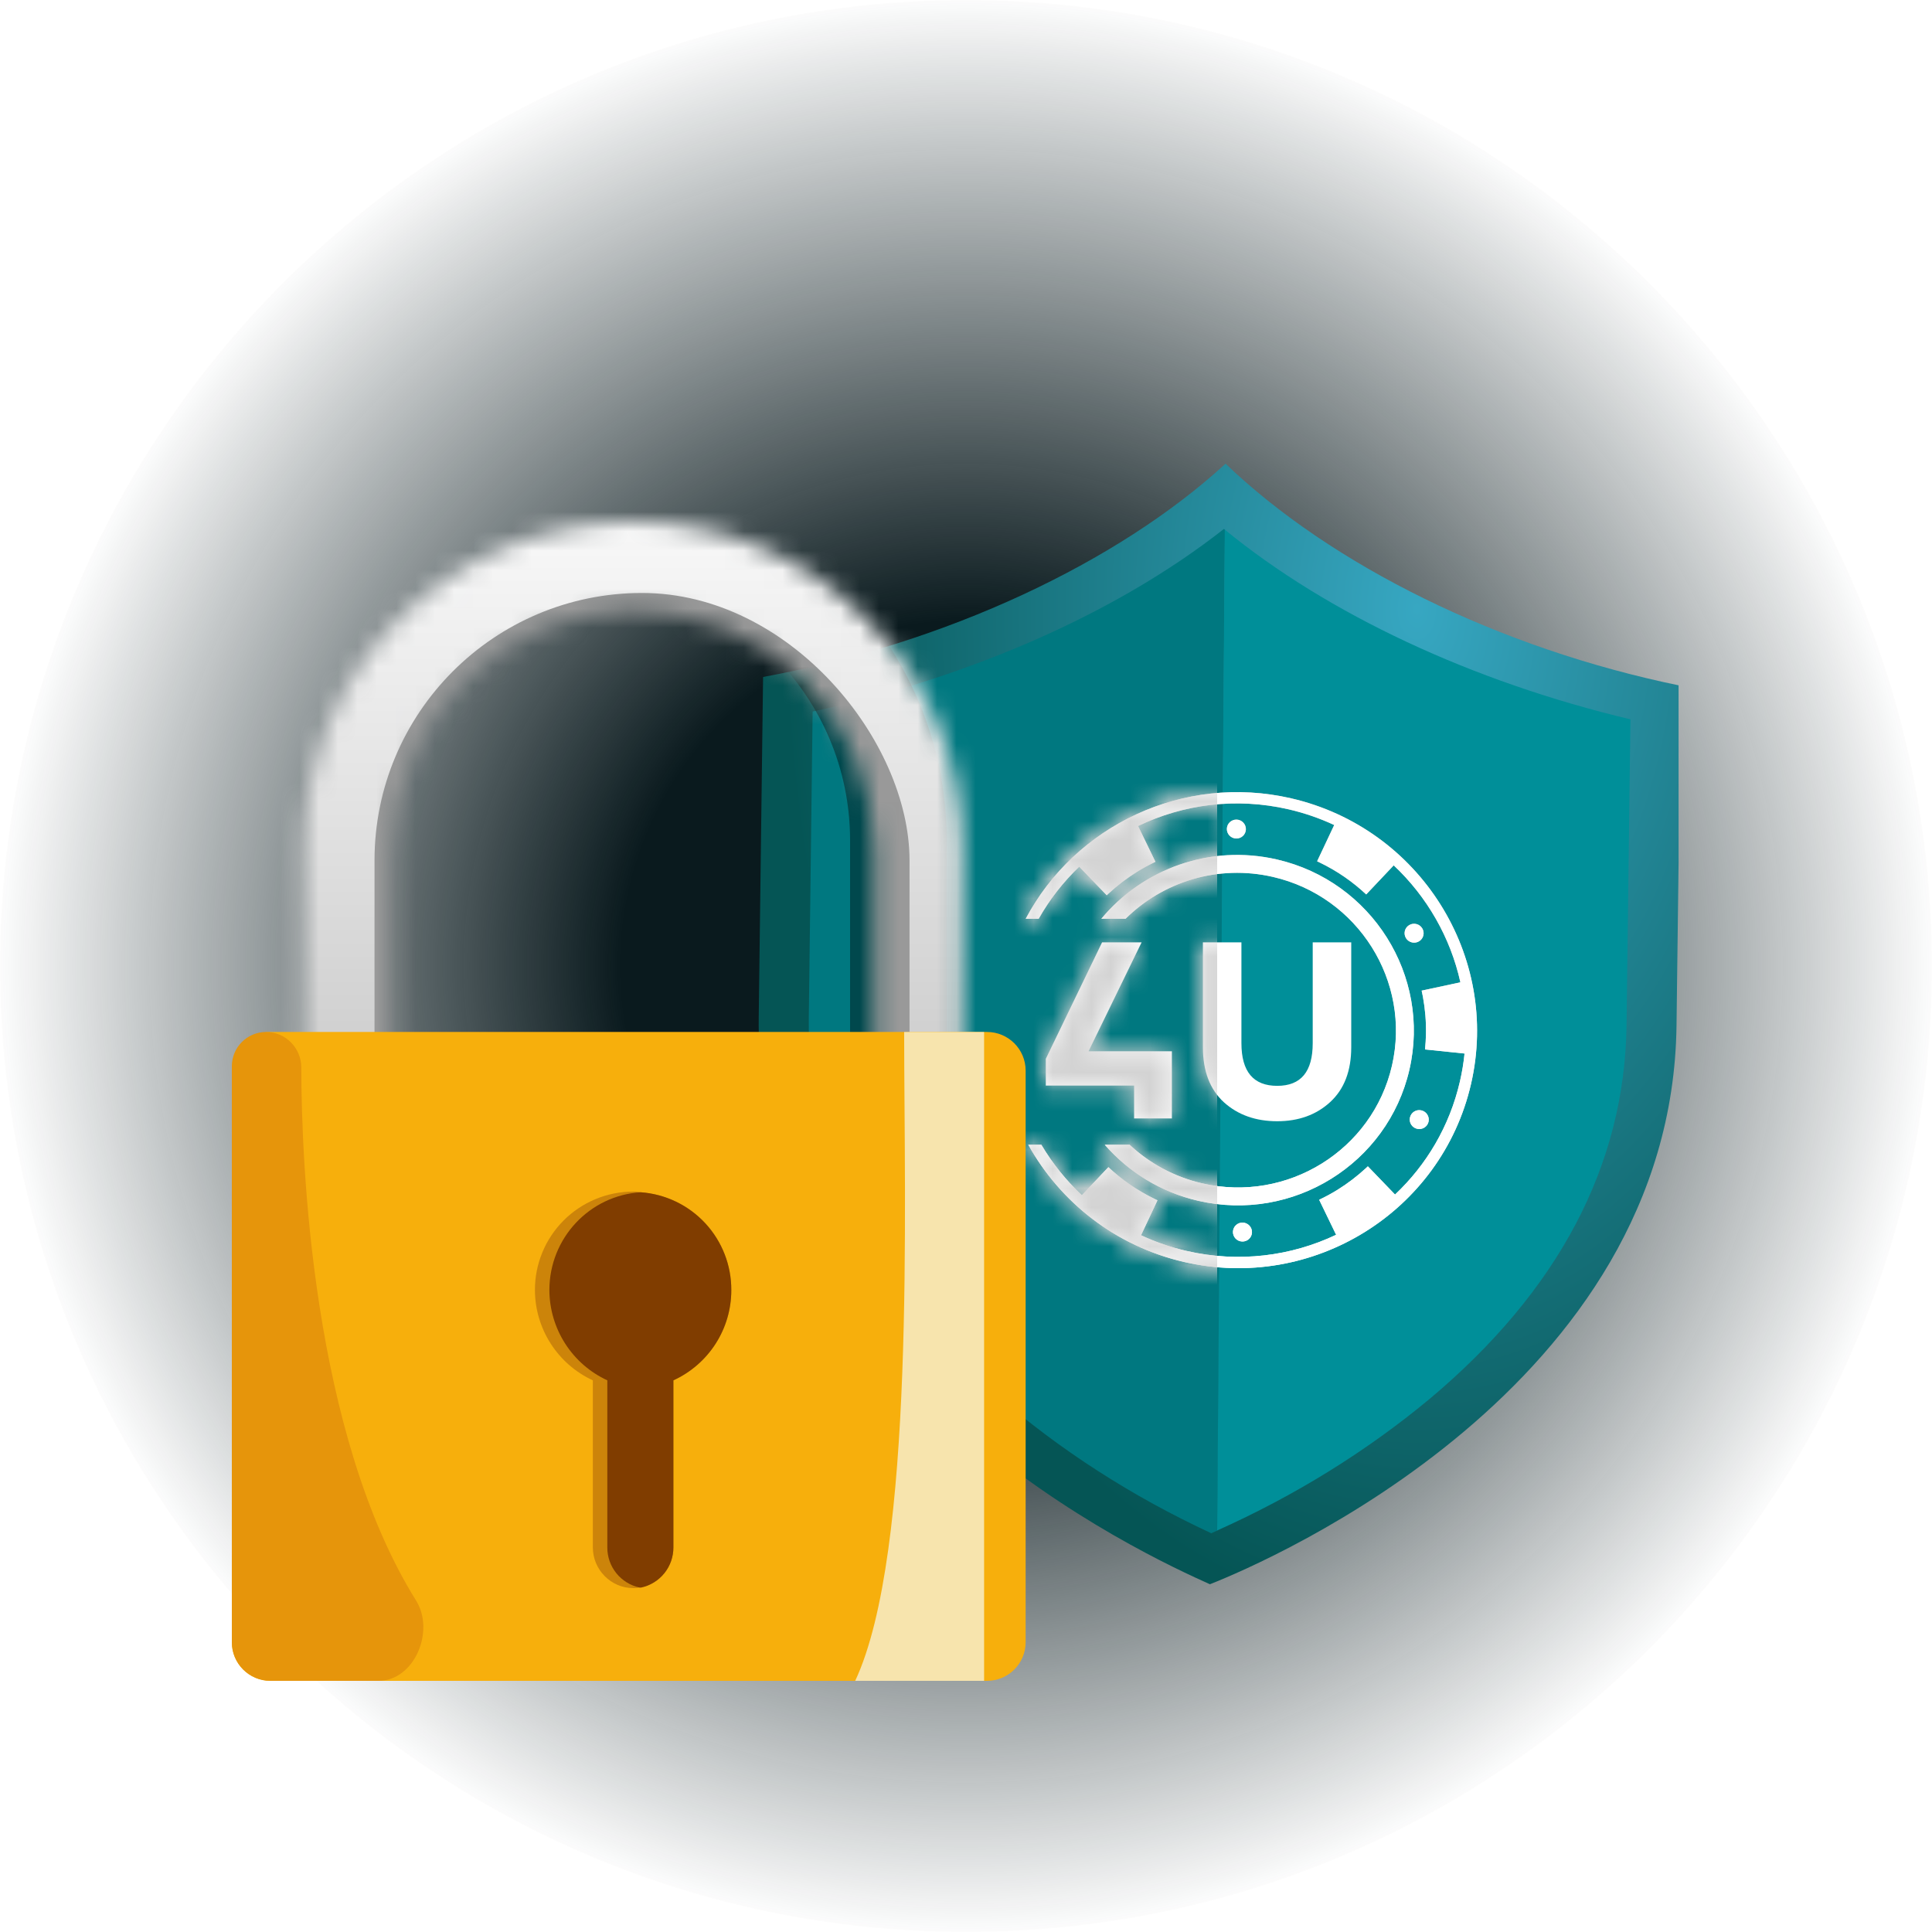
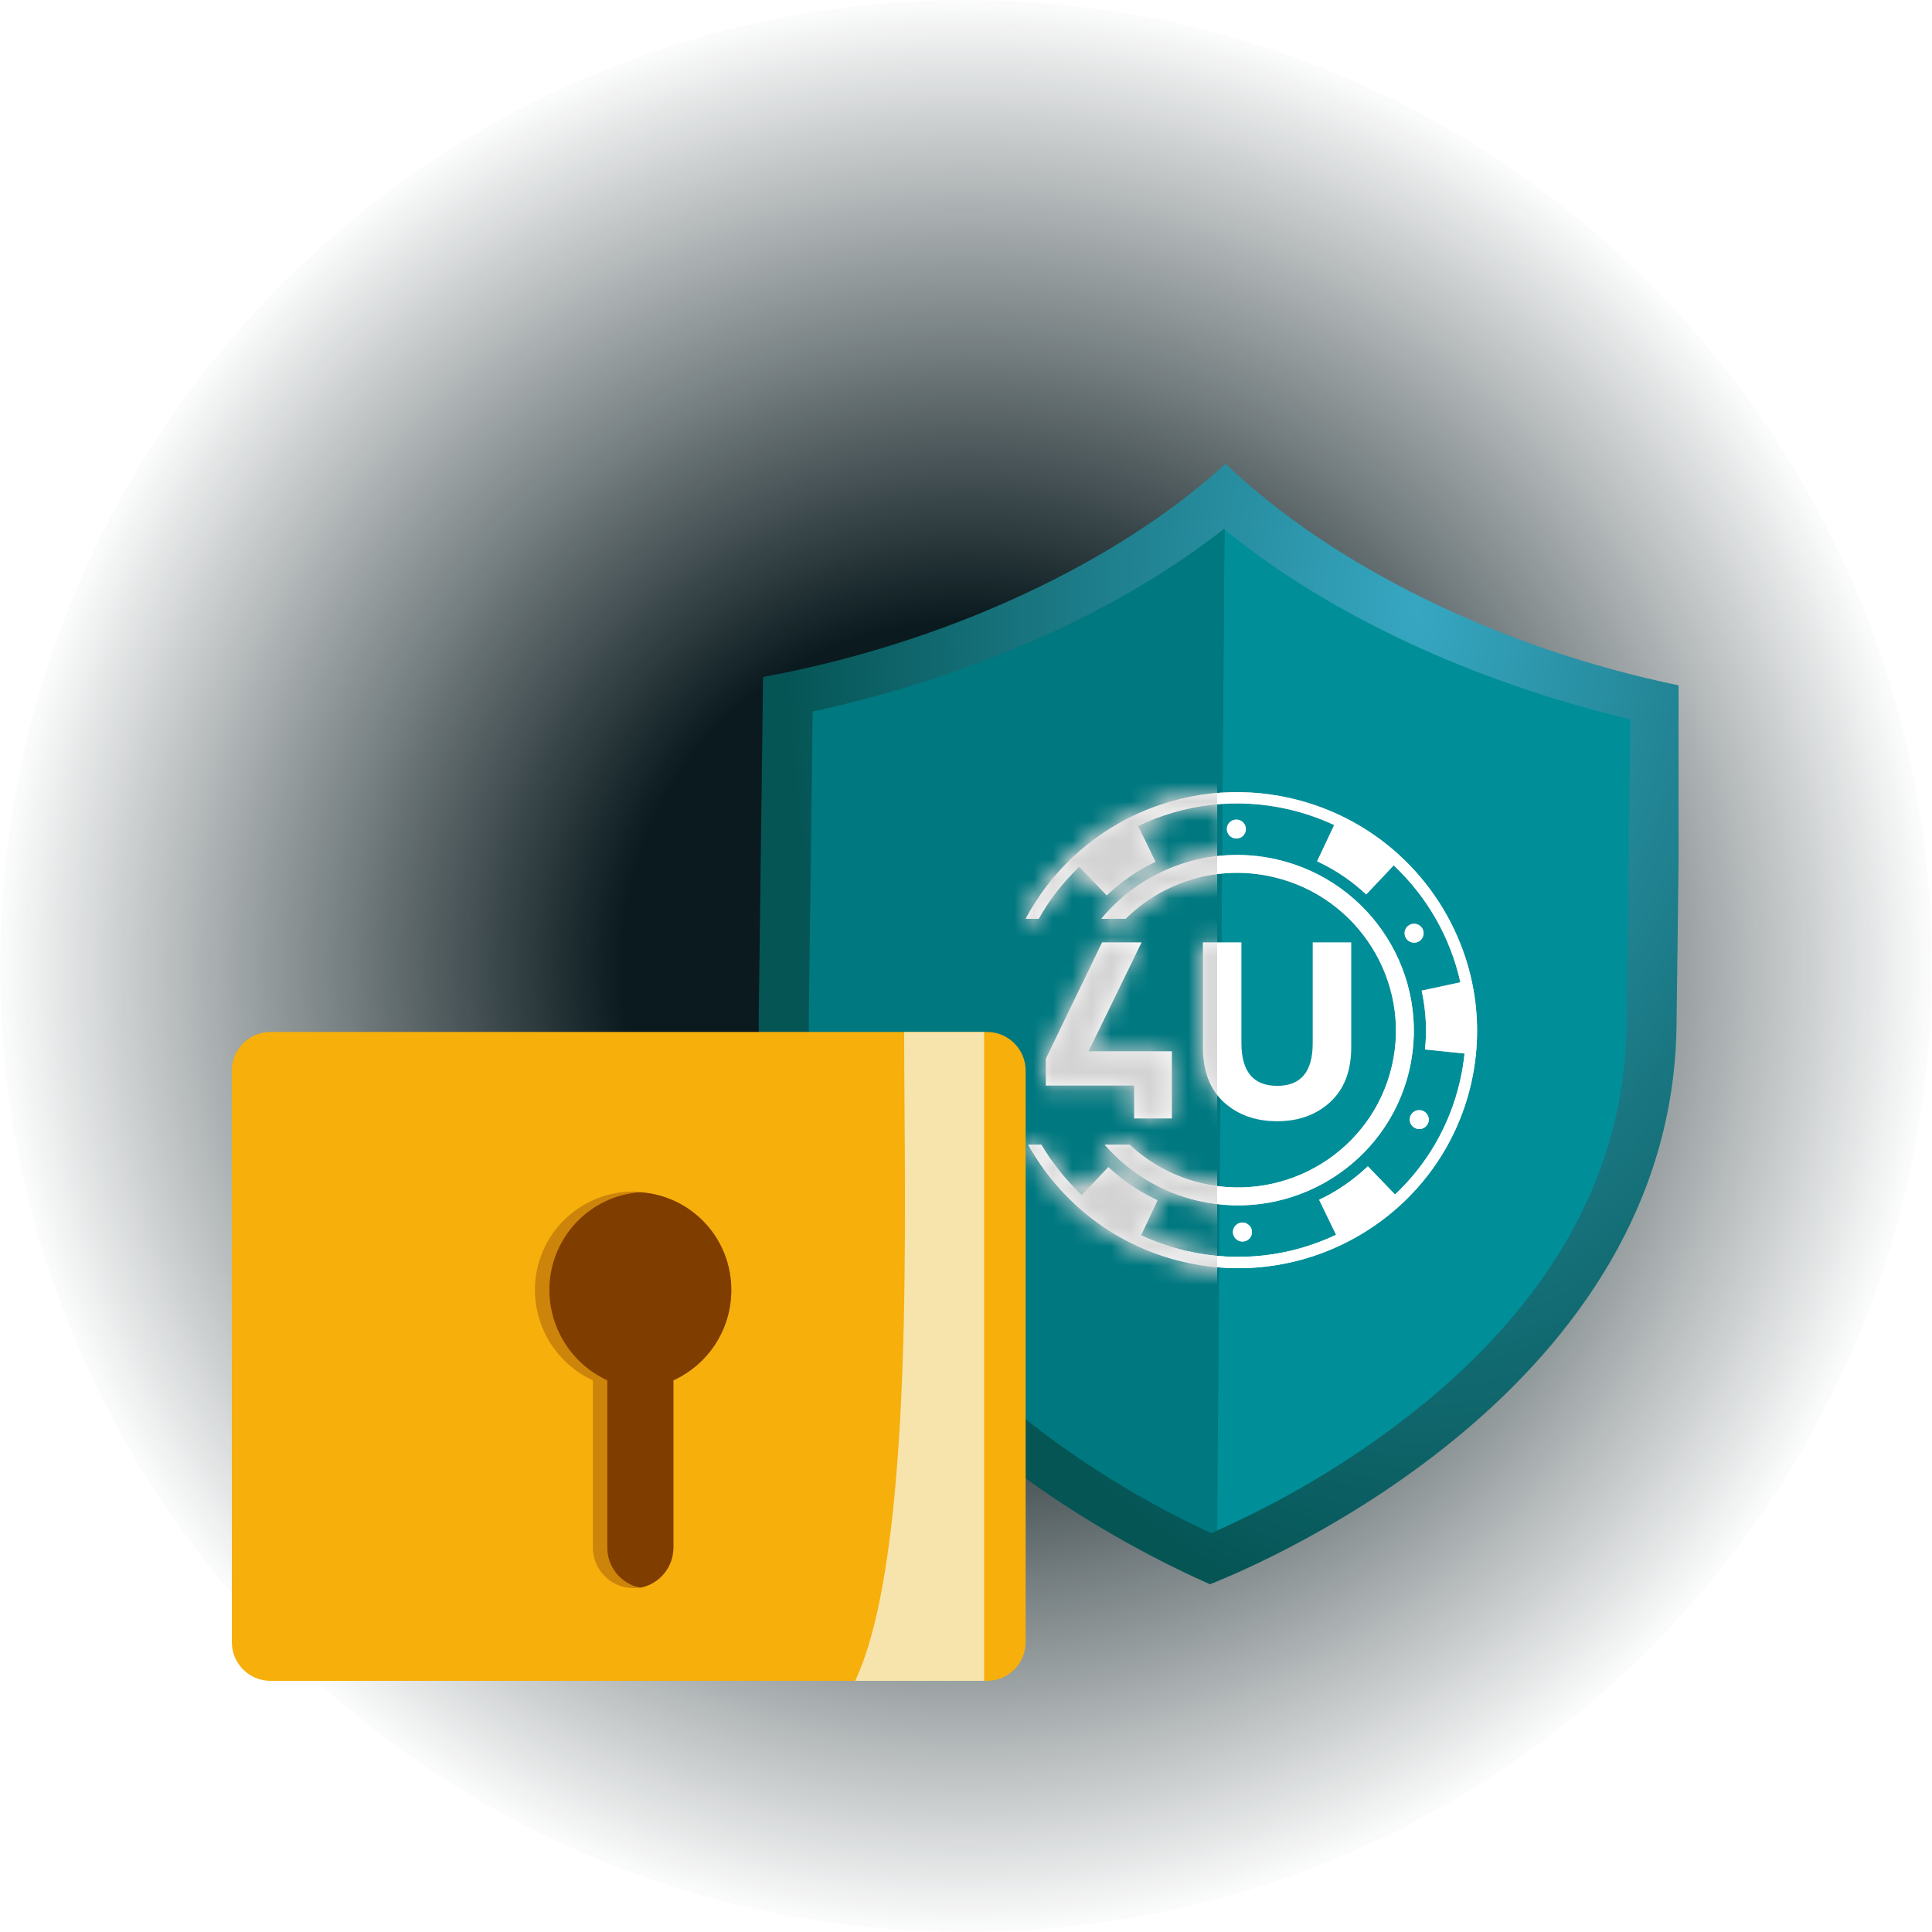
<svg xmlns="http://www.w3.org/2000/svg" width="100" height="100" viewBox="0 0 100 100" fill="none">
  <g clip-path="url(#clip0_114_1903)">
    <g filter="url(#filter0_f_114_1903)">
      <path d="M50 100C77.614 100 100 77.614 100 50C100 22.386 77.614 0 50 0C22.386 0 0 22.386 0 50C0 77.614 22.386 100 50 100Z" fill="url(#paint0_radial_114_1903)" />
    </g>
    <g clip-path="url(#clip1_114_1903)">
      <path d="M86.684 35.017C86.684 34.948 86.684 34.918 86.684 34.911C86.683 34.924 86.684 35.017 86.684 35.017Z" fill="#D9FFFF" />
      <path d="M86.684 35.017C86.684 34.948 86.684 34.918 86.684 34.911C86.683 34.924 86.684 35.017 86.684 35.017Z" fill="#D9FFFF" />
      <path d="M63.435 24C57.852 29.122 48.975 33.295 39.497 35.04C39.49 35.589 39.451 38.629 39.272 52.639C39.035 71.33 59.459 80.58 62.625 82C65.717 80.786 86.538 71.785 86.776 53.095C86.955 39.085 86.993 36.045 87 35.496C77.573 33.57 68.885 29.227 63.435 24Z" fill="url(#paint1_radial_114_1903)" />
      <path d="M63.352 27.377C57.891 31.668 50.345 35.024 42.062 36.829L41.864 52.663C41.773 59.91 45.039 66.484 51.575 72.204C54.858 75.053 58.605 77.464 62.695 79.36L63.01 79.219L63.404 27.416C63.383 27.402 63.367 27.39 63.352 27.377Z" fill="#007880" />
      <path d="M63.394 27.415L63 79.218C67.015 77.421 70.714 75.131 73.984 72.418C80.662 66.824 84.096 60.315 84.189 53.068L84.391 37.233C76.184 35.276 68.746 31.792 63.394 27.415Z" fill="#008F99" />
      <path fill-rule="evenodd" clip-rule="evenodd" d="M66.83 41.321C73.491 42.859 77.667 49.493 76.139 56.109C74.612 62.725 67.95 66.857 61.29 65.32C57.725 64.496 54.871 62.213 53.224 59.254L53.9 59.253C54.47 60.214 55.176 61.094 55.998 61.864L57.37 60.412C57.715 60.736 58.086 61.036 58.48 61.309C58.89 61.593 59.327 61.846 59.785 62.068L59.91 62.127L59.059 63.936C59.801 64.283 60.591 64.558 61.422 64.749C64.127 65.374 66.832 65.017 69.158 63.913L68.28 62.1C68.604 61.946 68.92 61.776 69.225 61.587C69.752 61.26 70.246 60.882 70.703 60.461L70.8 60.369L72.207 61.83C73.828 60.302 75.029 58.3 75.565 55.977C75.677 55.494 75.756 55.012 75.805 54.531L73.759 54.319C73.786 54.051 73.803 53.784 73.808 53.518C73.82 52.873 73.767 52.237 73.654 51.617C73.64 51.541 73.625 51.465 73.608 51.389L73.584 51.275L75.59 50.845C75.076 48.528 73.865 46.414 72.138 44.791L70.715 46.296C70.369 45.972 69.999 45.672 69.605 45.399C69.194 45.114 68.757 44.861 68.299 44.64L68.174 44.58L69.058 42.703C68.316 42.357 67.528 42.083 66.699 41.891C63.972 41.262 61.245 41.63 58.907 42.755L59.805 44.607C59.481 44.762 59.164 44.932 58.86 45.121C58.333 45.448 57.838 45.825 57.382 46.247L57.285 46.338L55.861 44.86C55.041 45.643 54.33 46.548 53.761 47.556L53.09 47.556C55.644 42.737 61.237 40.03 66.83 41.321ZM64.42 63.294C64.685 63.356 64.851 63.619 64.79 63.882C64.73 64.146 64.465 64.309 64.2 64.248C63.935 64.187 63.769 63.924 63.83 63.66C63.891 63.397 64.155 63.233 64.42 63.294ZM66.1 44.487C71.001 45.619 74.074 50.501 72.949 55.373C71.824 60.244 66.922 63.285 62.021 62.153C60.069 61.703 58.406 60.657 57.184 59.254L58.47 59.254C59.491 60.207 60.77 60.914 62.229 61.251C66.633 62.268 71.037 59.536 72.047 55.164C73.056 50.792 70.295 46.406 65.891 45.39C63.04 44.731 60.189 45.644 58.259 47.556L57.005 47.556C59.133 44.986 62.617 43.683 66.1 44.487ZM73.57 57.473C73.835 57.534 74.001 57.797 73.941 58.061C73.88 58.324 73.615 58.488 73.35 58.427C73.085 58.366 72.919 58.103 72.98 57.839C73.041 57.576 73.305 57.411 73.57 57.473ZM73.304 47.826C73.569 47.887 73.735 48.151 73.674 48.414C73.613 48.678 73.349 48.841 73.084 48.78C72.818 48.719 72.653 48.456 72.713 48.192C72.774 47.929 73.039 47.765 73.304 47.826ZM64.104 42.435C64.37 42.496 64.535 42.76 64.475 43.023C64.414 43.287 64.149 43.451 63.884 43.389C63.619 43.328 63.453 43.065 63.514 42.801C63.574 42.538 63.839 42.374 64.104 42.435Z" fill="url(#paint2_linear_114_1903)" />
      <path fill-rule="evenodd" clip-rule="evenodd" d="M66.83 41.321C73.491 42.859 77.667 49.493 76.139 56.109C74.612 62.725 67.95 66.857 61.29 65.32C57.725 64.496 54.871 62.213 53.224 59.254L53.9 59.253C54.47 60.214 55.176 61.094 55.998 61.864L57.37 60.412C57.715 60.736 58.086 61.036 58.48 61.309C58.89 61.593 59.327 61.846 59.785 62.068L59.91 62.127L59.059 63.936C59.801 64.283 60.591 64.558 61.422 64.749C64.127 65.374 66.832 65.017 69.158 63.913L68.28 62.1C68.604 61.946 68.92 61.776 69.225 61.587C69.752 61.26 70.246 60.882 70.703 60.461L70.8 60.369L72.207 61.83C73.828 60.302 75.029 58.3 75.565 55.977C75.677 55.494 75.756 55.012 75.805 54.531L73.759 54.319C73.786 54.051 73.803 53.784 73.808 53.518C73.82 52.873 73.767 52.237 73.654 51.617C73.64 51.541 73.625 51.465 73.608 51.389L73.584 51.275L75.59 50.845C75.076 48.528 73.865 46.414 72.138 44.791L70.715 46.296C70.369 45.972 69.999 45.672 69.605 45.399C69.194 45.114 68.757 44.861 68.299 44.64L68.174 44.58L69.058 42.703C68.316 42.357 67.528 42.083 66.699 41.891C63.972 41.262 61.245 41.63 58.907 42.755L59.805 44.607C59.481 44.762 59.164 44.932 58.86 45.121C58.333 45.448 57.838 45.825 57.382 46.247L57.285 46.338L55.861 44.86C55.041 45.643 54.33 46.548 53.761 47.556L53.09 47.556C55.644 42.737 61.237 40.03 66.83 41.321ZM64.42 63.294C64.685 63.356 64.851 63.619 64.79 63.882C64.73 64.146 64.465 64.309 64.2 64.248C63.935 64.187 63.769 63.924 63.83 63.66C63.891 63.397 64.155 63.233 64.42 63.294ZM66.1 44.487C71.001 45.619 74.074 50.501 72.949 55.373C71.824 60.244 66.922 63.285 62.021 62.153C60.069 61.703 58.406 60.657 57.184 59.254L58.47 59.254C59.491 60.207 60.77 60.914 62.229 61.251C66.633 62.268 71.037 59.536 72.047 55.164C73.056 50.792 70.295 46.406 65.891 45.39C63.04 44.731 60.189 45.644 58.259 47.556L57.005 47.556C59.133 44.986 62.617 43.683 66.1 44.487ZM73.57 57.473C73.835 57.534 74.001 57.797 73.941 58.061C73.88 58.324 73.615 58.488 73.35 58.427C73.085 58.366 72.919 58.103 72.98 57.839C73.041 57.576 73.305 57.411 73.57 57.473ZM73.304 47.826C73.569 47.887 73.735 48.151 73.674 48.414C73.613 48.678 73.349 48.841 73.084 48.78C72.818 48.719 72.653 48.456 72.713 48.192C72.774 47.929 73.039 47.765 73.304 47.826ZM64.104 42.435C64.37 42.496 64.535 42.76 64.475 43.023C64.414 43.287 64.149 43.451 63.884 43.389C63.619 43.328 63.453 43.065 63.514 42.801C63.574 42.538 63.839 42.374 64.104 42.435Z" fill="white" />
      <path d="M58.701 56.19H54.131V54.804L57.044 48.775H59.09L56.345 54.412H60.657V57.891H58.701V56.19ZM62.262 54.202V48.775H64.256V53.993C64.256 55.471 64.877 56.203 66.108 56.203C67.338 56.203 67.946 55.471 67.946 53.993V48.775H69.94V54.202C69.94 55.432 69.577 56.373 68.852 57.041C68.127 57.708 67.208 58.035 66.108 58.035C64.994 58.035 64.075 57.708 63.35 57.054C62.624 56.387 62.262 55.445 62.262 54.202Z" fill="white" />
      <mask id="mask0_114_1903" style="mask-type:alpha" maskUnits="userSpaceOnUse" x="53" y="41" width="24" height="25">
        <path fill-rule="evenodd" clip-rule="evenodd" d="M66.74 41.321C73.401 42.859 77.577 49.493 76.049 56.109C74.522 62.725 67.86 66.857 61.2 65.32C57.635 64.496 54.781 62.213 53.134 59.254L53.81 59.253C54.38 60.214 55.086 61.094 55.908 61.864L57.28 60.412C57.626 60.736 57.996 61.036 58.39 61.309C58.801 61.593 59.237 61.846 59.695 62.068L59.821 62.127L58.969 63.936C59.712 64.283 60.501 64.558 61.332 64.749C64.037 65.374 66.742 65.017 69.068 63.913L68.19 62.1C68.514 61.946 68.83 61.776 69.135 61.587C69.662 61.26 70.157 60.882 70.613 60.461L70.71 60.369L72.117 61.83C73.738 60.302 74.939 58.3 75.475 55.977C75.587 55.494 75.666 55.012 75.715 54.531L73.669 54.319C73.696 54.051 73.713 53.784 73.718 53.518C73.73 52.873 73.677 52.237 73.564 51.617C73.55 51.541 73.535 51.465 73.519 51.389L73.494 51.275L75.5 50.845C74.987 48.528 73.775 46.414 72.048 44.791L70.625 46.296C70.279 45.972 69.909 45.672 69.515 45.399C69.104 45.114 68.668 44.861 68.21 44.64L68.084 44.58L68.968 42.703C68.227 42.357 67.438 42.083 66.609 41.891C63.882 41.262 61.156 41.63 58.817 42.755L59.715 44.607C59.391 44.762 59.075 44.932 58.77 45.121C58.243 45.448 57.748 45.825 57.292 46.247L57.195 46.338L55.772 44.86C54.951 45.643 54.24 46.548 53.671 47.556L53 47.556C55.554 42.737 61.147 40.03 66.74 41.321ZM64.33 63.294C64.596 63.356 64.761 63.619 64.701 63.882C64.64 64.146 64.375 64.309 64.11 64.248C63.845 64.187 63.679 63.924 63.74 63.66C63.801 63.397 64.065 63.233 64.33 63.294ZM66.01 44.487C70.911 45.619 73.984 50.501 72.859 55.373C71.734 60.244 66.832 63.285 61.931 62.153C59.979 61.703 58.316 60.657 57.094 59.254L58.38 59.254C59.401 60.207 60.68 60.914 62.139 61.251C66.543 62.268 70.948 59.536 71.957 55.164C72.966 50.792 70.205 46.406 65.801 45.39C62.95 44.731 60.099 45.644 58.169 47.556L56.915 47.556C59.043 44.986 62.527 43.683 66.01 44.487ZM73.48 57.473C73.746 57.534 73.912 57.797 73.851 58.061C73.79 58.324 73.525 58.488 73.26 58.427C72.995 58.366 72.829 58.103 72.89 57.839C72.951 57.576 73.215 57.411 73.48 57.473ZM73.214 47.826C73.479 47.887 73.645 48.151 73.584 48.414C73.523 48.678 73.259 48.841 72.994 48.78C72.728 48.719 72.563 48.456 72.624 48.192C72.684 47.929 72.949 47.765 73.214 47.826ZM64.014 42.435C64.28 42.496 64.445 42.76 64.385 43.023C64.324 43.287 64.059 43.451 63.794 43.389C63.529 43.328 63.363 43.065 63.424 42.801C63.485 42.538 63.749 42.374 64.014 42.435Z" fill="url(#paint3_linear_114_1903)" />
-         <path fill-rule="evenodd" clip-rule="evenodd" d="M66.74 41.321C73.401 42.859 77.577 49.493 76.049 56.109C74.522 62.725 67.86 66.857 61.2 65.32C57.635 64.496 54.781 62.213 53.134 59.254L53.81 59.253C54.38 60.214 55.086 61.094 55.908 61.864L57.28 60.412C57.626 60.736 57.996 61.036 58.39 61.309C58.801 61.593 59.237 61.846 59.695 62.068L59.821 62.127L58.969 63.936C59.712 64.283 60.501 64.558 61.332 64.749C64.037 65.374 66.742 65.017 69.068 63.913L68.19 62.1C68.514 61.946 68.83 61.776 69.135 61.587C69.662 61.26 70.157 60.882 70.613 60.461L70.71 60.369L72.117 61.83C73.738 60.302 74.939 58.3 75.475 55.977C75.587 55.494 75.666 55.012 75.715 54.531L73.669 54.319C73.696 54.051 73.713 53.784 73.718 53.518C73.73 52.873 73.677 52.237 73.564 51.617C73.55 51.541 73.535 51.465 73.519 51.389L73.494 51.275L75.5 50.845C74.987 48.528 73.775 46.414 72.048 44.791L70.625 46.296C70.279 45.972 69.909 45.672 69.515 45.399C69.104 45.114 68.668 44.861 68.21 44.64L68.084 44.58L68.968 42.703C68.227 42.357 67.438 42.083 66.609 41.891C63.882 41.262 61.156 41.63 58.817 42.755L59.715 44.607C59.391 44.762 59.075 44.932 58.77 45.121C58.243 45.448 57.748 45.825 57.292 46.247L57.195 46.338L55.772 44.86C54.951 45.643 54.24 46.548 53.671 47.556L53 47.556C55.554 42.737 61.147 40.03 66.74 41.321ZM64.33 63.294C64.596 63.356 64.761 63.619 64.701 63.882C64.64 64.146 64.375 64.309 64.11 64.248C63.845 64.187 63.679 63.924 63.74 63.66C63.801 63.397 64.065 63.233 64.33 63.294ZM66.01 44.487C70.911 45.619 73.984 50.501 72.859 55.373C71.734 60.244 66.832 63.285 61.931 62.153C59.979 61.703 58.316 60.657 57.094 59.254L58.38 59.254C59.401 60.207 60.68 60.914 62.139 61.251C66.543 62.268 70.948 59.536 71.957 55.164C72.966 50.792 70.205 46.406 65.801 45.39C62.95 44.731 60.099 45.644 58.169 47.556L56.915 47.556C59.043 44.986 62.527 43.683 66.01 44.487ZM73.48 57.473C73.746 57.534 73.912 57.797 73.851 58.061C73.79 58.324 73.525 58.488 73.26 58.427C72.995 58.366 72.829 58.103 72.89 57.839C72.951 57.576 73.215 57.411 73.48 57.473ZM73.214 47.826C73.479 47.887 73.645 48.151 73.584 48.414C73.523 48.678 73.259 48.841 72.994 48.78C72.728 48.719 72.563 48.456 72.624 48.192C72.684 47.929 72.949 47.765 73.214 47.826ZM64.014 42.435C64.28 42.496 64.445 42.76 64.385 43.023C64.324 43.287 64.059 43.451 63.794 43.389C63.529 43.328 63.363 43.065 63.424 42.801C63.485 42.538 63.749 42.374 64.014 42.435Z" fill="white" />
+         <path fill-rule="evenodd" clip-rule="evenodd" d="M66.74 41.321C73.401 42.859 77.577 49.493 76.049 56.109C74.522 62.725 67.86 66.857 61.2 65.32C57.635 64.496 54.781 62.213 53.134 59.254L53.81 59.253C54.38 60.214 55.086 61.094 55.908 61.864L57.28 60.412C57.626 60.736 57.996 61.036 58.39 61.309C58.801 61.593 59.237 61.846 59.695 62.068L59.821 62.127L58.969 63.936C59.712 64.283 60.501 64.558 61.332 64.749C64.037 65.374 66.742 65.017 69.068 63.913L68.19 62.1C68.514 61.946 68.83 61.776 69.135 61.587C69.662 61.26 70.157 60.882 70.613 60.461L70.71 60.369L72.117 61.83C73.738 60.302 74.939 58.3 75.475 55.977C75.587 55.494 75.666 55.012 75.715 54.531L73.669 54.319C73.696 54.051 73.713 53.784 73.718 53.518C73.73 52.873 73.677 52.237 73.564 51.617C73.55 51.541 73.535 51.465 73.519 51.389L73.494 51.275L75.5 50.845L70.625 46.296C70.279 45.972 69.909 45.672 69.515 45.399C69.104 45.114 68.668 44.861 68.21 44.64L68.084 44.58L68.968 42.703C68.227 42.357 67.438 42.083 66.609 41.891C63.882 41.262 61.156 41.63 58.817 42.755L59.715 44.607C59.391 44.762 59.075 44.932 58.77 45.121C58.243 45.448 57.748 45.825 57.292 46.247L57.195 46.338L55.772 44.86C54.951 45.643 54.24 46.548 53.671 47.556L53 47.556C55.554 42.737 61.147 40.03 66.74 41.321ZM64.33 63.294C64.596 63.356 64.761 63.619 64.701 63.882C64.64 64.146 64.375 64.309 64.11 64.248C63.845 64.187 63.679 63.924 63.74 63.66C63.801 63.397 64.065 63.233 64.33 63.294ZM66.01 44.487C70.911 45.619 73.984 50.501 72.859 55.373C71.734 60.244 66.832 63.285 61.931 62.153C59.979 61.703 58.316 60.657 57.094 59.254L58.38 59.254C59.401 60.207 60.68 60.914 62.139 61.251C66.543 62.268 70.948 59.536 71.957 55.164C72.966 50.792 70.205 46.406 65.801 45.39C62.95 44.731 60.099 45.644 58.169 47.556L56.915 47.556C59.043 44.986 62.527 43.683 66.01 44.487ZM73.48 57.473C73.746 57.534 73.912 57.797 73.851 58.061C73.79 58.324 73.525 58.488 73.26 58.427C72.995 58.366 72.829 58.103 72.89 57.839C72.951 57.576 73.215 57.411 73.48 57.473ZM73.214 47.826C73.479 47.887 73.645 48.151 73.584 48.414C73.523 48.678 73.259 48.841 72.994 48.78C72.728 48.719 72.563 48.456 72.624 48.192C72.684 47.929 72.949 47.765 73.214 47.826ZM64.014 42.435C64.28 42.496 64.445 42.76 64.385 43.023C64.324 43.287 64.059 43.451 63.794 43.389C63.529 43.328 63.363 43.065 63.424 42.801C63.485 42.538 63.749 42.374 64.014 42.435Z" fill="white" />
        <path d="M58.611 56.19H54.041V54.804L56.954 48.775H59L56.255 54.412H60.567V57.891H58.611V56.19ZM62.172 54.202V48.775H64.166V53.993C64.166 55.471 64.788 56.203 66.018 56.203C67.248 56.203 67.856 55.471 67.856 53.993V48.775H69.85V54.202C69.85 55.432 69.488 56.373 68.763 57.041C68.037 57.708 67.118 58.035 66.018 58.035C64.904 58.035 63.985 57.708 63.26 57.054C62.535 56.387 62.172 55.445 62.172 54.202Z" fill="white" />
      </mask>
      <g mask="url(#mask0_114_1903)">
        <rect x="9" y="-5" width="54" height="99" fill="#D3D3D3" />
      </g>
    </g>
    <mask id="mask1_114_1903" style="mask-type:alpha" maskUnits="userSpaceOnUse" x="39" y="24" width="48" height="58">
-       <path d="M62.719 24C68.302 29.122 77.179 33.295 86.657 35.04C86.664 35.589 86.702 38.629 86.881 52.639C87.119 71.33 66.695 80.58 63.529 82C60.437 80.786 39.615 71.785 39.377 53.095C39.199 39.085 39.16 36.045 39.153 35.496C48.58 33.57 57.269 29.227 62.719 24Z" fill="url(#paint4_radial_114_1903)" />
-     </mask>
+       </mask>
    <g mask="url(#mask1_114_1903)">
      <g opacity="0.4" filter="url(#filter1_f_114_1903)">
        <path d="M30.5 25C20.283 25 12 33.283 12 43.5V61.5C12 67.091 14.48 72.103 18.401 75.496C17.504 73.689 17 71.653 17 69.5V43.5C17 36.044 23.044 30 30.5 30C37.956 30 44 36.044 44 43.5V69.5C44 71.653 43.496 73.689 42.599 75.496C46.52 72.103 49 67.091 49 61.5V43.5C49 33.283 40.717 25 30.5 25Z" fill="black" />
        <path d="M50.51 53.615H10C8.895 53.615 8 54.511 8 55.615V88C8 89.105 8.895 90 10 90H50.51C51.615 90 52.51 89.105 52.51 88V55.615C52.51 54.511 51.615 53.615 50.51 53.615Z" fill="black" />
        <path d="M30.925 62.604C30.786 62.574 30.643 62.562 30.501 62.568C29.777 62.568 29.059 62.711 28.39 62.989C27.721 63.267 27.114 63.674 26.602 64.187C26.091 64.7 25.686 65.309 25.41 65.979C25.134 66.649 24.993 67.367 24.995 68.091C24.999 69.156 25.306 70.198 25.882 71.094C26.457 71.99 27.276 72.704 28.243 73.15V82.522C28.243 83.769 29.263 84.799 30.501 84.799C30.62 84.805 30.739 84.793 30.854 84.764H30.958C31.47 84.652 31.928 84.368 32.255 83.96C32.583 83.551 32.761 83.043 32.759 82.519V73.15C33.729 72.707 34.55 71.995 35.126 71.097C35.701 70.201 36.007 69.157 36.006 68.091C36.013 66.703 35.492 65.363 34.549 64.344C33.605 63.326 32.31 62.703 30.925 62.604Z" fill="black" />
        <path d="M30.925 62.604C28.066 62.781 25.806 65.169 25.806 68.091C25.81 69.156 26.118 70.198 26.693 71.094C27.269 71.99 28.088 72.704 29.055 73.15V82.522C29.053 83.046 29.23 83.554 29.558 83.963C29.885 84.371 30.343 84.655 30.854 84.767H30.958C31.47 84.655 31.928 84.371 32.255 83.963C32.583 83.554 32.761 83.046 32.759 82.522L32.759 73.15C33.729 72.707 34.55 71.995 35.126 71.097C35.701 70.201 36.007 69.157 36.006 68.091C36.013 66.703 35.492 65.363 34.549 64.344C33.605 63.326 32.31 62.703 30.925 62.604Z" fill="black" />
        <path d="M18.578 85.887C19.592 87.448 18.536 90 16.674 90L10 90C8.895 90 8 89.105 8 88V55.537C8 54.476 8.86 53.616 9.921 53.616C11.011 53.616 11.89 54.511 11.893 55.602C11.906 61.067 12.51 76.546 18.578 85.887Z" fill="black" />
        <path d="M42.954 90C46.331 82.782 45.699 63.38 45.699 53.616H50.181V90H42.954Z" fill="black" />
      </g>
    </g>
    <mask id="mask2_114_1903" style="mask-type:alpha" maskUnits="userSpaceOnUse" x="15" y="27" width="35" height="47">
-       <path fill-rule="evenodd" clip-rule="evenodd" d="M32.769 27C23.338 27 15.692 34.646 15.692 44.077V60.692C15.692 65.854 17.982 70.48 21.601 73.611C20.773 71.944 20.308 70.065 20.308 68.077V44.077C20.308 37.195 25.887 31.615 32.769 31.615C39.652 31.615 45.231 37.195 45.231 44.077V68.077C45.231 70.065 44.765 71.944 43.937 73.611C47.556 70.48 49.846 65.854 49.846 60.692V44.077C49.846 34.646 42.201 27 32.769 27Z" fill="#C4C4C4" />
-     </mask>
+       </mask>
    <g mask="url(#mask2_114_1903)">
      <rect x="4.615" y="22.385" width="46.154" height="46.154" fill="url(#paint5_linear_114_1903)" />
      <rect x="19.385" y="30.692" width="27.692" height="38.769" rx="13.846" fill="#999999" />
    </g>
    <path d="M51.087 53.414H14C12.895 53.414 12 54.309 12 55.414V85C12 86.105 12.895 87 14 87H51.087C52.191 87 53.087 86.105 53.087 85V55.414C53.087 54.309 52.191 53.414 51.087 53.414Z" fill="#F7AF0C" />
    <path d="M33.162 61.711C33.033 61.684 32.901 61.672 32.77 61.678C32.102 61.678 31.439 61.81 30.822 62.067C30.204 62.324 29.643 62.699 29.172 63.173C28.699 63.647 28.325 64.209 28.071 64.827C27.816 65.445 27.686 66.108 27.688 66.776C27.691 67.759 27.975 68.721 28.506 69.548C29.037 70.376 29.793 71.034 30.686 71.447V80.097C30.686 81.248 31.628 82.199 32.77 82.199C32.88 82.205 32.99 82.194 33.096 82.167H33.192C33.664 82.064 34.087 81.802 34.39 81.424C34.692 81.047 34.856 80.578 34.855 80.094V71.447C35.749 71.037 36.508 70.379 37.039 69.552C37.571 68.724 37.853 67.76 37.852 66.776C37.858 65.495 37.377 64.258 36.507 63.318C35.636 62.377 34.44 61.803 33.162 61.711Z" fill="#CC840A" />
    <path d="M33.162 61.711C30.522 61.875 28.436 64.079 28.436 66.776C28.44 67.759 28.724 68.721 29.255 69.548C29.786 70.376 30.543 71.034 31.435 71.446V80.097C31.433 80.581 31.597 81.05 31.899 81.427C32.202 81.804 32.624 82.066 33.096 82.17H33.192C33.664 82.066 34.087 81.804 34.39 81.427C34.692 81.05 34.856 80.581 34.855 80.097V71.446C35.749 71.037 36.508 70.379 37.039 69.552C37.571 68.724 37.853 67.76 37.852 66.776C37.858 65.495 37.377 64.258 36.507 63.318C35.636 62.377 34.44 61.803 33.162 61.711Z" fill="#803D00" />
-     <path d="M21.539 82.85C22.524 84.43 21.449 87 19.587 87H14C12.895 87 12 86.105 12 85V55.188C12 54.209 12.794 53.415 13.773 53.415C14.78 53.415 15.591 54.241 15.594 55.248C15.606 60.225 16.148 74.195 21.539 82.85Z" fill="#E6950B" />
    <path d="M44.265 87C47.382 80.337 46.799 62.428 46.799 53.415H50.937V87H44.265Z" fill="#F7E4AD" />
  </g>
  <defs>
    <filter id="filter0_f_114_1903" x="-2" y="-2" width="104" height="104" filterUnits="userSpaceOnUse" color-interpolation-filters="sRGB">
      <feFlood flood-opacity="0" result="BackgroundImageFix" />
      <feBlend mode="normal" in="SourceGraphic" in2="BackgroundImageFix" result="shape" />
      <feGaussianBlur stdDeviation="1" result="effect1_foregroundBlur_114_1903" />
    </filter>
    <filter id="filter1_f_114_1903" x="4" y="21" width="52.51" height="73" filterUnits="userSpaceOnUse" color-interpolation-filters="sRGB">
      <feFlood flood-opacity="0" result="BackgroundImageFix" />
      <feBlend mode="normal" in="SourceGraphic" in2="BackgroundImageFix" result="shape" />
      <feGaussianBlur stdDeviation="2" result="effect1_foregroundBlur_114_1903" />
    </filter>
    <radialGradient id="paint0_radial_114_1903" cx="0" cy="0" r="1" gradientUnits="userSpaceOnUse" gradientTransform="translate(50 50) rotate(90) scale(50)">
      <stop offset="0.354" stop-color="#0A1A1E" />
      <stop offset="1" stop-color="#0A1A1E" stop-opacity="0" />
    </radialGradient>
    <radialGradient id="paint1_radial_114_1903" cx="0" cy="0" r="1" gradientUnits="userSpaceOnUse" gradientTransform="translate(73.306 31.371) rotate(180) scale(32.663 52.789)">
      <stop stop-color="#37A7C2" />
      <stop offset="1" stop-color="#055555" />
    </radialGradient>
    <linearGradient id="paint2_linear_114_1903" x1="64.772" y1="41" x2="64.772" y2="65.641" gradientUnits="userSpaceOnUse">
      <stop stop-color="#C1BFBF" />
      <stop offset="1" stop-color="white" />
    </linearGradient>
    <linearGradient id="paint3_linear_114_1903" x1="64.682" y1="41" x2="64.682" y2="65.641" gradientUnits="userSpaceOnUse">
      <stop stop-color="#C1BFBF" />
      <stop offset="1" stop-color="white" />
    </linearGradient>
    <radialGradient id="paint4_radial_114_1903" cx="0" cy="0" r="1" gradientUnits="userSpaceOnUse" gradientTransform="translate(52.847 31.371) scale(32.663 52.789)">
      <stop stop-color="#37A7C2" />
      <stop offset="1" stop-color="#055555" />
    </radialGradient>
    <linearGradient id="paint5_linear_114_1903" x1="27.692" y1="22.385" x2="27.692" y2="68.538" gradientUnits="userSpaceOnUse">
      <stop stop-color="white" />
      <stop offset="0.74" stop-color="#CCCCCC" />
    </linearGradient>
    <clipPath id="clip0_114_1903">
      <rect width="100" height="100" fill="white" />
    </clipPath>
    <clipPath id="clip1_114_1903">
      <rect width="47.765" height="58" fill="white" transform="translate(39.118 24)" />
    </clipPath>
  </defs>
</svg>